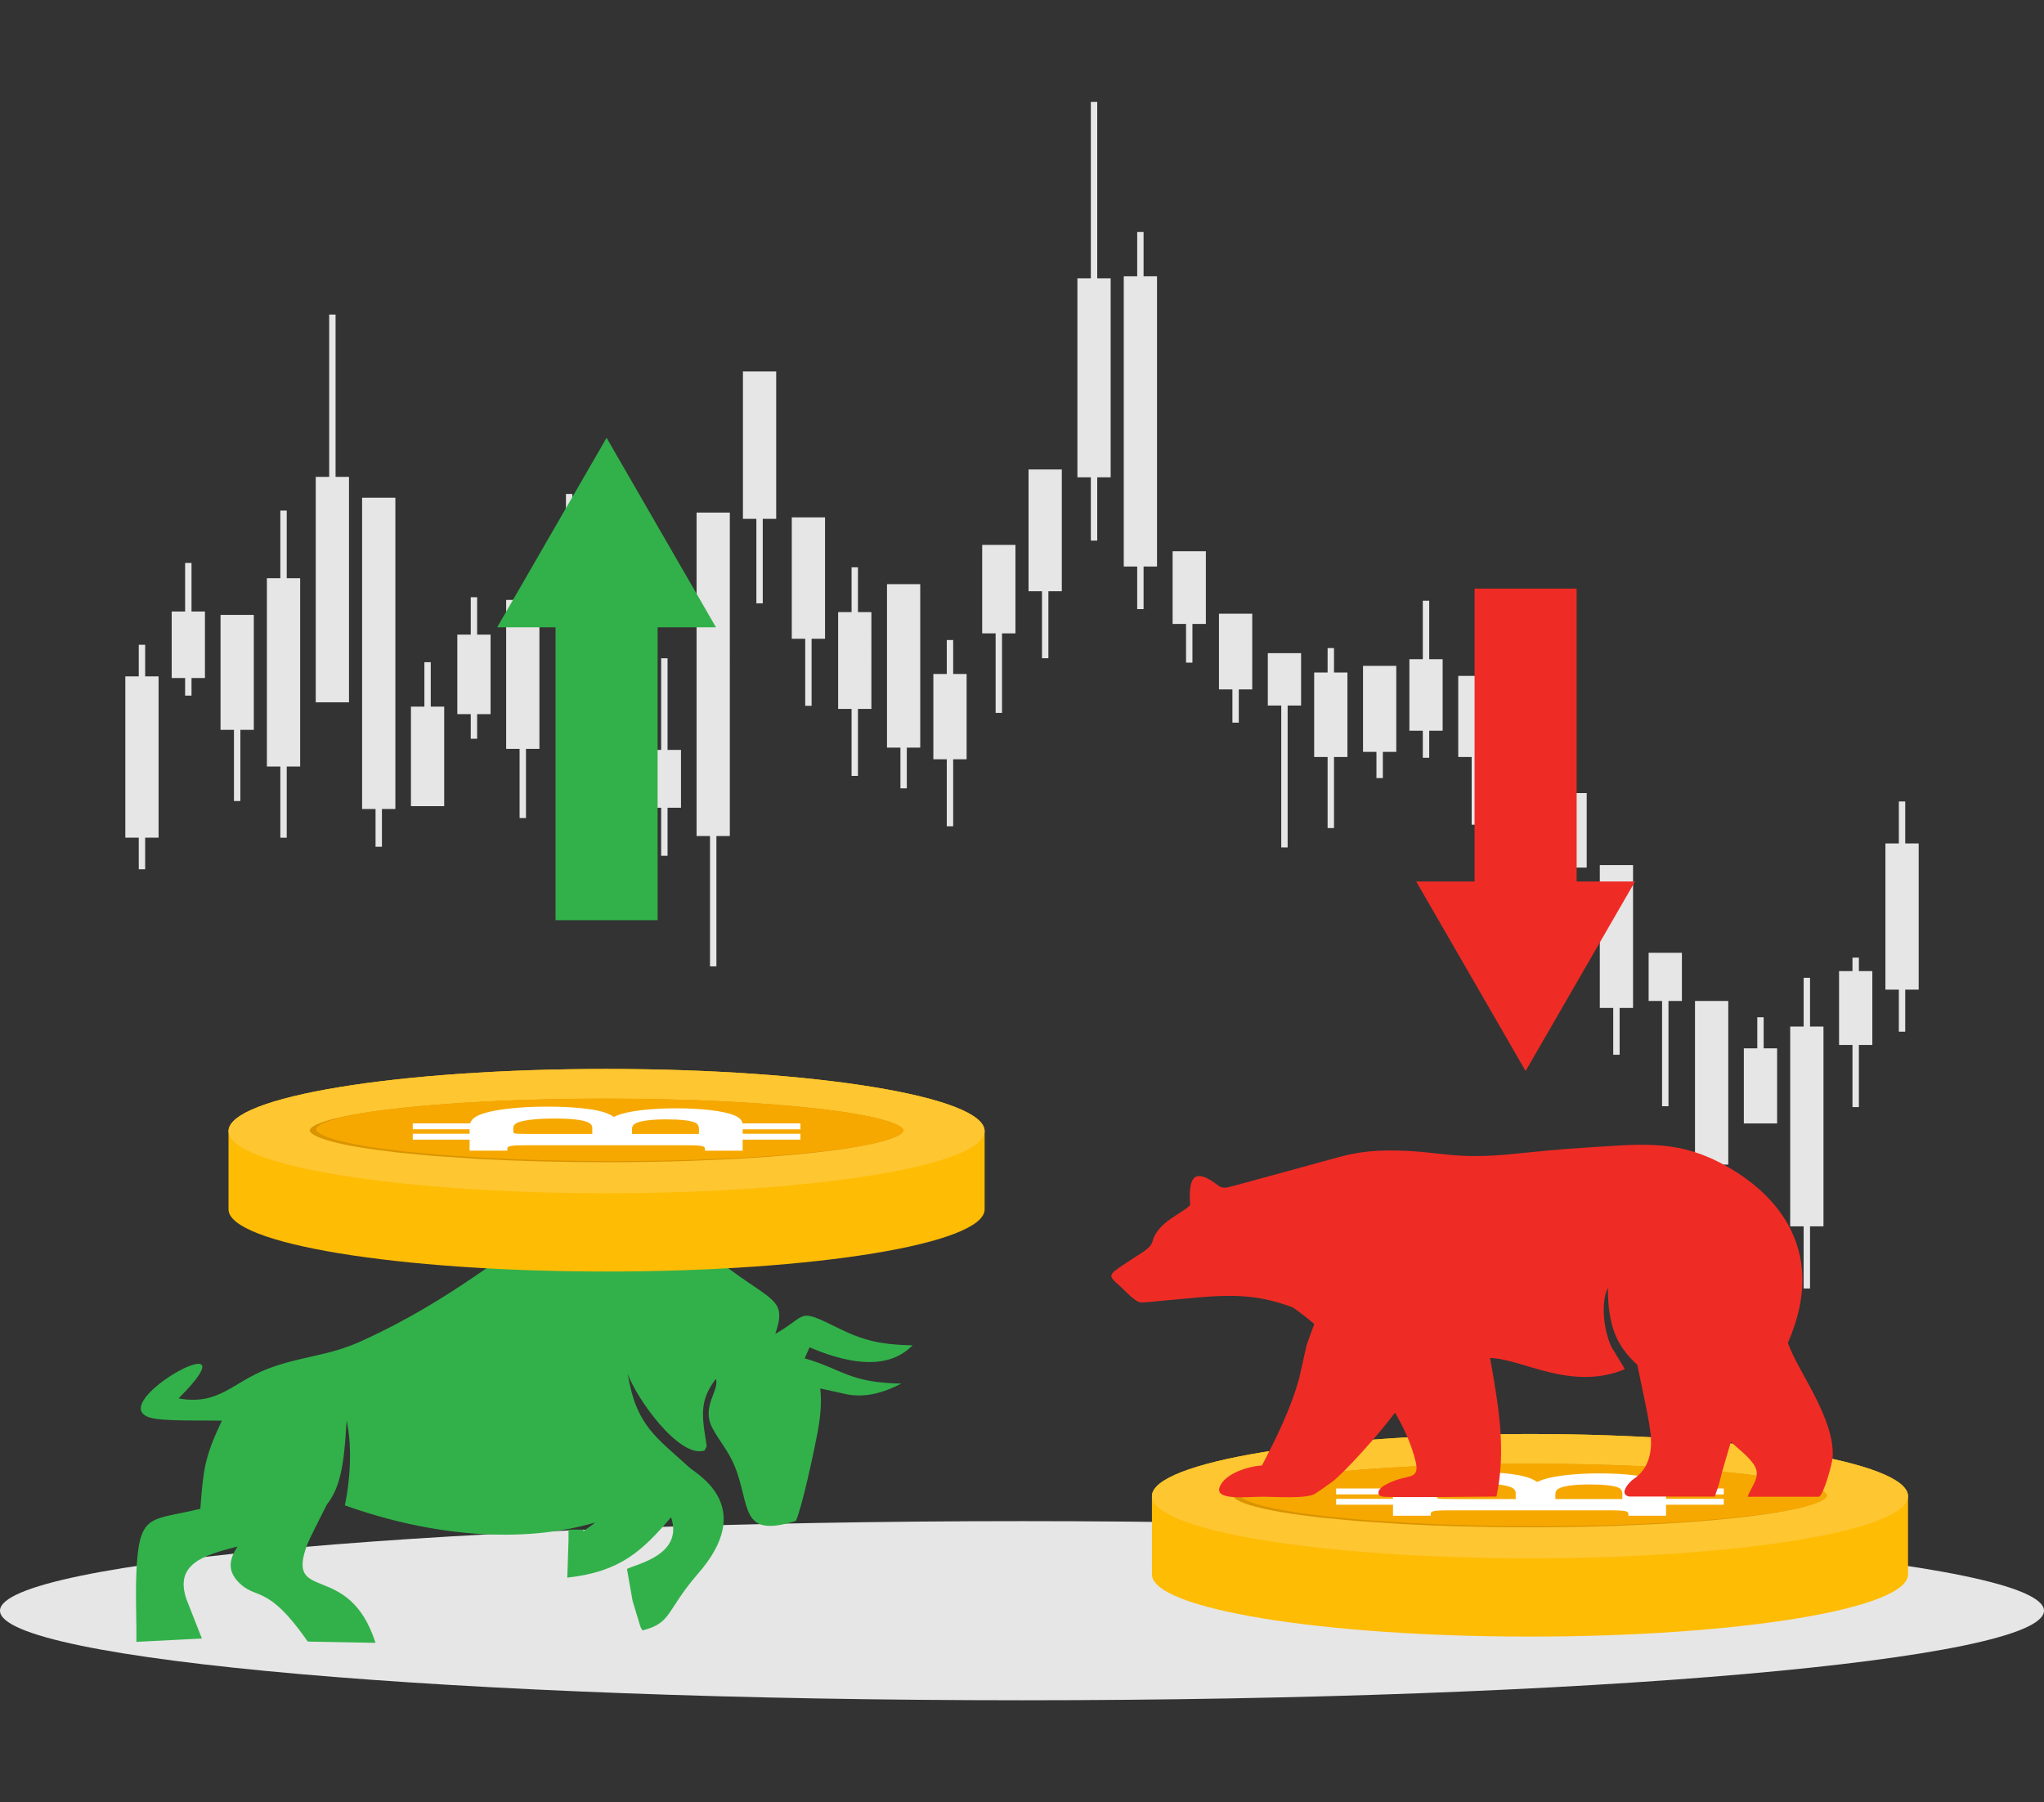
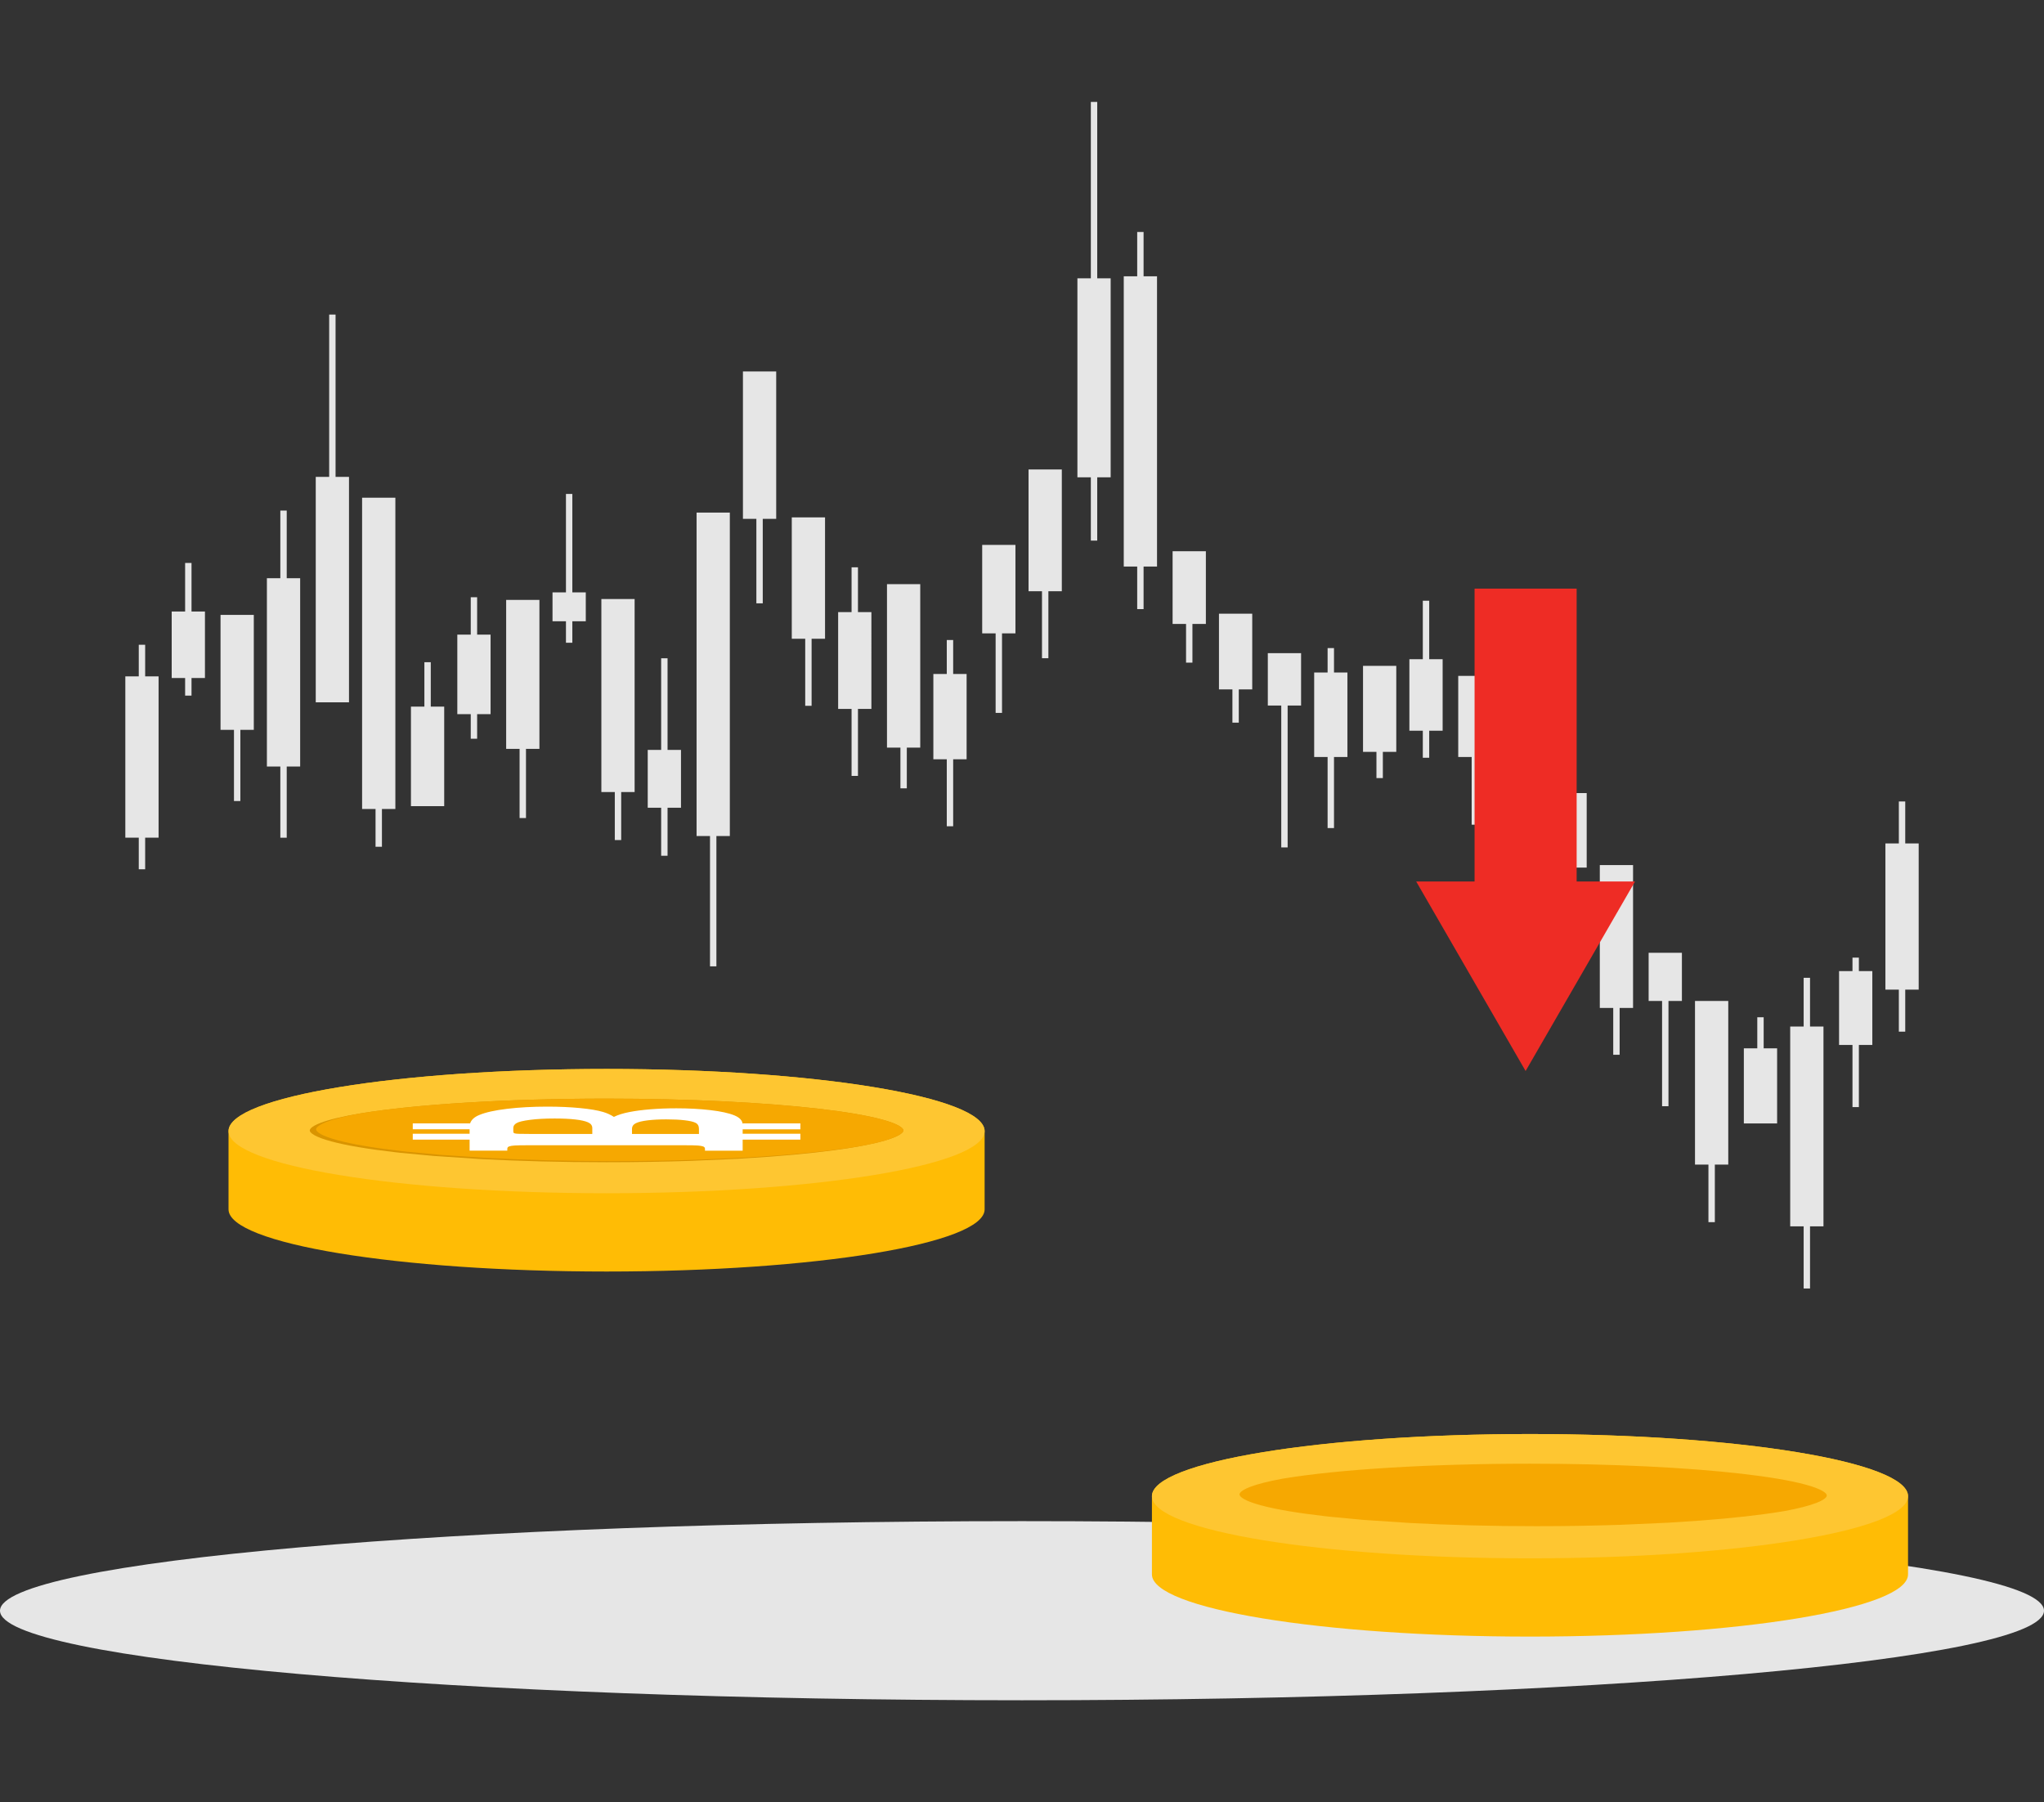
<svg xmlns="http://www.w3.org/2000/svg" viewBox="0 0 3245.351 2861.428">
  <rect x="0" y="0" width="3245.351" height="2861.428" fill="#333333" stroke="none" />
  <style>.B{fill-rule:evenodd}</style>
  <g fill="#e6e6e6" class="B">
    <path d="M532.795 848.516h-10.147V499.46h10.147v349.056zm302.333 450.322H824.98V1105.03h10.148v193.808zm151.163 34.963h-10.149v-263.736h10.149v263.736zm151.165 200.469h-10.144V869.603h10.144v664.667zm151.163-413.677h-10.144V953.244h10.144v167.349zm302.332 11.253h-10.148V977.081h10.148v154.765zm453.489 213.613h-10.13v-287.045h10.13v287.045zm755.818 350.132h-10.13v-80.43h10.13v80.43zm151.171 62.204h-10.155v-237.306h10.155v237.306zM455.247 1330.091h-10.148V810.628h10.148v519.463zm151.164 14.341h-10.148v-81.247h10.148v81.247zm453.491 14.263h-10.148v-313.524h10.148v313.524zm151.163-400.766h-10.148V738.978h10.148v218.951zm151.162 274.021h-10.141V900.772h10.141v331.178zm151.169 79.985h-10.147v-295.706h10.147v295.706zm151.174-266.807h-10.151V877.153h10.151v167.975zm151.149-77.994h-10.13V368.297h10.13v598.837zm151.165 180.263h-10.129v-61.968h10.129v61.968zm302.337 55.737h-10.152V953.831h10.152v249.303zm453.508 737.331h-10.156V1635.08h10.156v305.385zm151.145 105.305h-10.129v-493.272h10.129v493.272zm151.167-407.812h-10.154v-365.436h10.154v365.436zM230.472 1380.171h-10.149v-356.466h10.149v356.466zm119.679-221.4h52.817V976.327h-52.817v182.444zm302.33 121.227h52.81v-158.083h-52.81v158.083zm755.827-93.02h52.81V927.437h-52.81v259.541zm302.343-429.125h52.799V441.887h-52.799v315.966zm151.144 232.767h52.822V875.188h-52.822V990.62zm453.507 211.318h52.797V1073.1h-52.797v128.838zm151.166 175.53h52.802v-118.254h-52.802v118.254zM726.096 1133.901h52.811v-126.305h-52.811v126.305zm151.162-193.392h52.811v45.905h-52.811v-45.905zm1209.318 261.429h52.799v-134.133h-52.799v134.133zm302.342 60.974h52.793V1175.9h-52.793v87.012zm151.165 337.428h52.8v-226.806h-52.8v226.806z" />
    <path d="M803.65 1188.984h52.811V952.508H803.65v236.476zm1813.966 400.271h52.822v-76.526h-52.822v76.526zM272.602 1076.466h52.804v-105.58h-52.804v105.58zm1209.317 129.06h52.807v-135.424h-52.807v135.424zM198.988 1329.97h52.81v-256.066h-52.81v256.066zm302.331-214.848h52.809V757.128h-52.809v357.994zm453.494 142.423h52.81V951.14h-52.81v306.405zm151.17 69.851h52.803V813.812h-52.803v513.584zm151.162-313.205h52.803V821.495h-52.803v192.696zm302.325-8.565h52.811V865.149h-52.811v140.477zm453.495 114.572h52.821v-83.12h-52.821v83.12zm755.816 663.561h52.825v-119.281h-52.825v119.281zm151.17-124.672h52.821v-117.274h-52.821v117.274zM423.764 1217.04h52.812V918.058h-52.812v298.982zm151.163 67.401h52.817V790.254h-52.817v494.187zm453.501-2.001h52.811v-91.829h-52.811v91.829zm151.163-458.636h52.811V589.81h-52.811v233.994zm151.163 301.746h52.809V971.871h-52.809v153.679zm302.317-186.822h52.826V745.402h-52.826v193.326zm151.169-39.22h52.822V438.689h-52.822v460.819zm151.167 195.096h52.825V974.398h-52.825v120.206zm302.339 65.605h52.8v-113.592h-52.8v113.592zm453.482 688.823h52.824v-259.777h-52.824v259.777zm151.169 98.08h52.825v-317.29h-52.825v317.29zm151.169-375.83h52.821v-232.085h-52.821v232.085zM683.958 1051.408h-10.141v115.419h10.141v-115.419zm755.83 200.29h-10.147v-84.297h10.147v84.297zm302.337-393.325h-10.152V161.857h10.152v696.516zm151.147 193.7h-10.129v-159.98h10.129v159.98zm453.507 257.36h-10.155v-215.005h10.155v215.005zM757.574 948.204H747.43v224.691h10.144V948.204zM908.74 784.215h-10.149v236.286h10.149V784.215zm1209.313 530.524h-10.155v-285.723h10.155v285.723zm302.337-18.18h-10.151v-153.194h10.151v153.194zm151.17 378.122h-10.156v-148.655h10.156v148.655zM381.633 1132.045h-10.148v139.783h10.148v-139.783z" />
    <path d="M304.079 1104.462h-10.148V893.821h10.148v210.641zm2345.036 651.908h-10.157v-188.22h10.157v188.22zm-453.506-520.975h-10.156V1078.54h10.156v156.855z" />
    <path d="M2164.131 1193.8h52.799v-136.59h-52.799v136.59zm-541.454 1221.371c896.182 0 1622.674 63.655 1622.674 142.199s-726.492 142.2-1622.674 142.2C726.501 2699.57 0 2635.917 0 2557.37s726.501-142.199 1622.677-142.199h0z" />
  </g>
  <path fill="#f0a644" d="M2835.219 2545.091h-94.482c-2.994 11.046-20.909 21.782-42.787 28.043l-116.429-4.957c22.844-6.911 43.756-16.655 43.756-27.391 0-9.404-21.879-15.833-61.673-15.833-37.857 0-61.741 5.292-86.615 17.476-35.829 17.673-85.582 29.712-182.091 29.712-87.587 0-156.223-10.226-177.134-27.873h-94.574v-16.175h87.61c3-11.049 16.853-18.469 32.808-23.935l112.463 4.79c-10.925 4.302-33.871 11.894-33.871 23.762 0 10.736 27.897 14.192 55.775 14.192 32.804 0 53.717-5.779 85.555-19.798 41.826-19.633 96.509-27.538 186.128-27.538 88.576 0 164.174 10.371 184.119 29.351h101.442v16.174h0z" />
  <path fill="#ffbc05" d="M2429.217 2276.841c-331.517 0-600.251 44.193-600.251 98.682v124.262c0 54.515 268.734 98.682 600.251 98.682 331.49 0 600.25-44.167 600.25-98.682v-124.262c0-54.489-268.76-98.682-600.25-98.682h0z" />
  <g fill="#fec631">
    <path d="M3029.467 2375.524c0 54.492-268.76 98.686-600.25 98.686-331.517 0-600.251-44.194-600.251-98.686s268.734-98.682 600.251-98.682c331.49-.001 600.25 44.192 600.25 98.682h0z" />
    <path d="M2900.492 2374.46c0 .871-.34 1.836-1.502 3.167-2.126 2.488-7.346 5.658-15.325 8.701-13.948 5.392-36.069 10.638-64.527 15.307-85.506 14.046-228.333 23.329-389.921 23.302-131.347 0-250.267-6.09-336.111-15.93-42.91-4.931-77.603-10.783-101.198-17.191-11.776-3.192-20.79-6.552-26.499-9.738-2.828-1.598-4.834-3.145-5.971-4.452-1.159-1.331-1.496-2.296-1.496-3.167s.337-1.862 1.496-3.167c2.129-2.488 7.328-5.659 15.307-8.701 13.971-5.393 36.066-10.638 64.544-15.306 85.489-14.046 228.339-23.329 389.929-23.303 131.318-.026 250.239 6.09 336.11 15.93 42.91 4.931 77.579 10.806 101.171 17.191 11.799 3.192 20.817 6.552 26.498 9.741 2.854 1.594 4.836 3.141 5.995 4.448s1.5 2.299 1.5 3.168h10.054c0-2.902-1.331-5.633-3.408-7.978-3.965-4.425-10.418-7.93-19.169-11.338-15.328-5.873-37.932-11.143-66.846-15.907-86.669-14.24-229.813-23.473-391.907-23.473-131.734 0-250.991 6.116-337.515 16.027-43.272 4.957-78.349 10.854-102.964 17.528-12.303 3.337-22 6.84-29.01 10.757-3.504 1.958-6.358 4.04-8.435 6.407-2.103 2.345-3.434 5.076-3.434 7.978s1.331 5.655 3.434 7.978c3.939 4.425 10.42 7.93 19.17 11.315 15.302 5.898 37.932 11.17 66.846 15.93 86.67 14.24 229.786 23.474 391.908 23.474 131.731 0 250.962-6.116 337.487-16.027 43.299-4.957 78.353-10.854 102.964-17.528 12.33-3.337 22.024-6.84 29.01-10.757 3.505-1.959 6.359-4.036 8.461-6.407 2.077-2.323 3.408-5.075 3.408-7.978h-10.054v-.001z" />
  </g>
  <g class="B">
-     <path fill="#d99400" d="M2900.492 2374.46c0 .871-.34 1.836-1.502 3.167-2.126 2.488-7.346 5.658-15.325 8.701-13.948 5.392-36.069 10.638-64.547 15.307-34.79 5.73-79.078 10.66-130.283 14.48l-50.89 3.311-74.34 3.31c-42.62 1.453-87.705 2.227-134.387 2.227-71.515 0-139.326-1.814-200.151-5.055l-74.167-4.93-52.558-4.957-9.235-1.014c-42.91-4.931-77.603-10.783-101.198-17.191-11.776-3.192-20.79-6.552-26.499-9.738-2.828-1.598-4.834-3.145-5.971-4.452-1.159-1.331-1.496-2.296-1.496-3.167s.337-1.862 1.496-3.192c2.129-2.462 7.328-5.633 15.329-8.676 13.949-5.393 36.044-10.638 64.522-15.306 85.489-14.046 228.339-23.329 389.929-23.303 131.318-.026 250.239 6.09 336.11 15.93 42.91 4.931 77.579 10.806 101.171 17.191 11.799 3.192 20.817 6.552 26.498 9.741 2.854 1.594 4.836 3.141 5.995 4.422 1.159 1.333 1.499 2.325 1.499 3.194h0z" />
    <path fill="#f6a801" d="M2900.492 2374.46c0 .871-.34 1.836-1.502 3.167-2.126 2.488-7.346 5.681-15.325 8.701-11.63 4.501-28.937 8.9-50.865 12.936l-3.579.579c-34.787 5.73-79.1 10.661-130.28 14.481l-50.888 3.337-74.34 3.314c-42.622 1.424-87.711 2.2-134.394 2.2-71.507 0-139.344-1.812-200.143-5.054l-74.174-4.931-52.554-4.956-9.239-1.015c-42.911-4.908-77.603-10.781-101.198-17.189-11.798-3.192-20.813-6.528-26.494-9.741-2.854-1.572-4.836-3.119-5.997-4.426-1.16-1.327-1.472-2.298-1.499-3.189.027-.875.339-1.84 1.499-3.17 2.129-2.488 7.349-5.655 15.328-8.701 11.555-4.47 28.719-8.822 50.429-12.836l.052-.026.141-.026 3.819-.628c85.489-14.068 228.339-23.329 389.929-23.329 131.318 0 250.239 6.116 336.11 15.956 42.91 4.909 77.579 10.785 101.171 17.191 11.799 3.192 20.817 6.552 26.498 9.741 2.854 1.572 4.836 3.141 5.995 4.422 1.16 1.331 1.5 2.323 1.5 3.192h0z" />
  </g>
-   <path fill="#fff" d="M2585.435 2406.613h59.833v-17.527h91.65v-9.356h-91.65v-7.035h91.65v-9.356h-91.65v2.081c0-6.288-4.35-11.241-13.15-14.868-8.8-3.604-21.541-6.358-37.981-8.294-16.461-1.933-34.496-2.902-54.221-2.902-14.337 0-27.9.509-40.739 1.523-12.837 1.04-24.197 2.517-33.966 4.448-9.863 1.937-18.034 4.474-24.391 7.641-5.224-3.408-10.928-5.995-17.093-7.807-8.704-2.612-20.914-4.668-36.604-6.191-15.592-1.521-33-2.271-52.314-2.271-23.014 0-44.242 1.138-63.558 3.456-19.412 2.323-34.159 5.611-44.242 9.863-7.856 3.265-12.69 7.692-14.48 13.321h-91.044v9.356h90.244v7.035h-90.244v9.356h90.244v17.527h59.838v-2.876c0-1.908.965-3.213 2.971-3.894 1.911-.676 4.787-1.159 8.387-1.423 3.603-.293 11.776-.438 24.395-.438h242.042c12.839 0 21.01.145 24.61.438 3.508.264 6.266.747 8.39 1.423 2.008.681 3.07 1.986 3.07 3.894v2.876h.003zm-115.873-26.498v-7.974c0-4.135 2.13-7.23 6.262-9.212 4.135-2.006 10.516-3.508 18.885-4.522 8.482-.991 18.25-1.496 29.299-1.496 11.456 0 21.224.482 29.37 1.448 8.075.916 13.9 2.322 17.312 4.109 3.505 1.788 5.195 5.028 5.195 9.673v7.974h-106.323 0zm-63.024 0h-94.235l-23.329-.264c-2.973-.17-4.979-.46-6.164-.846-1.16-.41-1.691-1.475-1.691-3.263v-5.27c0-3.072 1.691-5.632 5.195-7.664 3.411-2.006 10.517-3.725 21.321-5.15 10.832-1.425 23.79-2.127 38.949-2.127 12.96 0 23.882.483 32.782 1.498 8.918.992 15.712 2.515 20.281 4.523 4.545 1.979 6.89 5.052 6.89 9.185v9.378h.001z" />
  <g class="B">
-     <path fill="#32b14a" d="M283.523 2220.318c134.325-134.632-141.274 18.905-34.971 32.588 27.029 3.481 74.498 2.079 103.702 2.708-28.31 60.124-29.138 77.529-34.19 139.927-75.966 18.665-95.385 6.336-100.847 88.118-2.787 41.731-.152 87.469-.708 123.175l104.058-5.296-22.96-58.38c-23.62-60.08 26.279-74.099 79.505-87.709-13.224 20.547-18.191 40.737 7.47 62.033 23.921 19.87 43.306 3.169 100.161 83.428.856 1.21 2.506 3.797 4.029 5.466l107.436 2.029c-42.585-132.869-144.188-60.969-108.281-156.364 2.744-7.301 17.85-37.375 30.998-63.196 8.267-10.468 14.161-22.363 18.49-36.167l.022-.048v-.023c7.803-24.975 10.505-56.28 12.879-97.163 7.996 35.539 7.209 86.668-2.772 134.657 137.102 49.027 280.787 61.505 397.496 27.222-6.06 4.957-12.329 9.575-18.936 13.781v-2.492h-23.436v16.776l-1.955 59.498c84.518-9.307 119.024-42.549 164.818-95.88 20.3 60.487-56.596 74.506-70.049 82.124l8.848 50.429 12.37 40.905c.673 1.501 2.055 4.281 3.408 6.213 46.865-11.992 36.762-30.196 86.926-88.699 95.922-108.355-.752-159.17-12.668-170.12-51.669-47.531-84.451-65.733-97.664-148.56 12.348 36.142 81.025 135.069 122.078 121.724 3.047-8.221 4.34-1.982 1.586-18.326-7.261-43.153-6.907-64.983 16.287-95.445 6.128 18.713-23.536 43.54-5.741 77.701 10.468 20.113 25.294 36.046 35.358 60.39 25.862 62.612 7.051 116.162 97.37 87.466 9.668-20.959 29.121-111.785 34.729-141.764 3.046-16.319 7.06-45.376 3.927-68.586l39.589 8.776c33.12 7.302 62.951-3.143 89.256-16.438-83.726-1.477-93.355-22.942-153.526-40.06l7.749-17.552c51.094 21.758 120.754 40.833 163.544-3.142-49.637-.942-78.321-7.687-116.687-26.713-67.983-33.677-47.891-21.735-101.222 8.557 17.93-52.894-1.928-50.937-68.46-99.651-275.043-201.404-284.853-26.423-590.496 111.885-51.328 23.207-95.269 23.183-147.722 43.515-56.028 21.734-76.805 58.167-140.798 46.683h0z" />
-     <path fill="#ee2c25" d="M2206.994 1826.671c-24.32 0-50.164 2.054-80.286 10.275l-161.493 44.167c-17.574 4.185-22.506 7.712-31.692.677-35.49-27.171-47.337-16.197-43.855 31.5-13.756 14.746-51.323 26.086-60.075 58.359-2.854 10.444-17.843 17.892-31.986 27.295-40.322 26.811-40.37 24.006-18.491 43.879 10.033 9.139 23.834 25.068 33.143 25.117 7.811.049 18.639-1.399 26.353-2.079 91.89-8.17 142.512-17.55 214.411 10.178 10.756 7.495 21.926 16.1 33.747 26.086-4.014 10.442-10.732 29.665-12.159 33.483l-11.557 51.396c-13.466 49.875-36.312 95.567-59.377 139.663-25.361 2.029-53.497 12.908-63.991 28.334-19.293 28.382 34.521 21.708 63.412 21.417 19.582-.193 71.776 4.014 85.533-5.124 9.234-6.115 17.935-12.307 26.74-18.735 17.26-12.618 73.058-73.857 99.552-109.709 14.846 25.312 26.836 52.703 32.733 77.626 6.165 26.084-8.146 22.121-27.776 28.429-10.033 3.267-37.932 13.371-29.883 25.437.363.241.894.505 1.185.578l3.991 1.354c10.323 1.791 180.132-.119 180.83-.145 16.006-75.427 2.784-146.575-10.152-220.044 51.663 1.303 128.37 53.163 213.784 17.962-3.868-8.631-11.17-18.035-16.342-27.826-13.129-16.827-24.782-71.826-10.397-101.778.17 61.333 13.636 92.012 46.78 122.641 5.851 30.437 20.305 90.924 21.589 116.258 1.281 24.708-4.256 49.585-28.066 65.396-5.393 3.579-24.031 23.233-6.721 27.391l136.398.07c.483-4.035 6.331-16.414 8.992-29.998 1.036-5.37 9.766-34.477 16.391-57.081 11.411 11.412 24.804 20.285 35.318 34.622 14.868 20.281-3.069 35.149-8.727 52.704l113.093-.028c7.084-1.765 21.127-51.565 21.831-62.659 3.939-61.746-56.159-137.682-71.101-181.609 68.198-155.376-28.5-246.418-111.326-287.929-70.082-35.15-126.776-27.149-208.996-22.169-36.577 2.199-74.148 5.873-110.504 9.622-105.77 10.976-119.26-5.003-200.853-5.003h0z" />
-   </g>
+     </g>
  <path fill="#f0a644" d="M1369.102 1965.439h-94.484c-2.999 11.046-20.913 21.781-42.785 28.043l-116.441-4.932c22.841-6.939 43.751-16.657 43.751-27.391 0-9.405-21.88-15.835-61.659-15.835-37.853 0-61.75 5.272-86.628 17.48-35.813 17.647-85.565 29.71-182.083 29.71-87.594 0-156.234-10.249-177.132-27.896h-94.562v-16.149h87.594c2.992-11.074 16.849-18.494 32.812-23.935l112.469 4.785c-10.932 4.279-33.87 11.872-33.87 23.741 0 10.734 27.88 14.192 55.757 14.192 32.818 0 53.724-5.779 85.569-19.8 41.815-19.63 96.505-27.537 186.136-27.537 88.561 0 164.164 10.397 184.096 29.351h101.459v16.173h.001z" />
  <path fill="#ffbc05" d="M963.088 1697.211c-331.506 0-600.246 44.169-600.246 98.686v124.262c0 54.491 268.74 98.682 600.246 98.682s600.243-44.191 600.243-98.682v-124.262c0-54.517-268.734-98.686-600.243-98.686h0z" />
  <g fill="#fec631">
    <path d="M1563.331 1795.897c0 54.49-268.734 98.658-600.243 98.658s-600.246-44.168-600.246-98.658c0-54.517 268.74-98.686 600.246-98.686s600.243 44.169 600.243 98.686h0z" />
    <path d="M1434.368 1794.832c-.011.87-.346 1.837-1.497 3.168-2.133 2.465-7.343 5.655-15.328 8.701-13.95 5.391-36.063 10.637-64.538 15.302-85.483 14.046-228.334 23.307-389.916 23.307-131.334 0-250.247-6.116-336.106-15.955-42.911-4.907-77.591-10.783-101.191-17.191-11.788-3.19-20.809-6.525-26.498-9.741-2.846-1.571-4.835-3.12-5.982-4.422-1.16-1.331-1.492-2.298-1.505-3.168.014-.895.346-1.862 1.505-3.191 2.127-2.491 7.338-5.656 15.32-8.703 13.958-5.391 36.071-10.615 64.538-15.304 85.487-14.046 228.334-23.306 389.919-23.306 131.339 0 250.243 6.116 336.11 15.957 42.911 4.907 77.592 10.781 101.184 17.188 11.786 3.167 20.805 6.527 26.491 9.718 2.854 1.595 4.841 3.143 5.997 4.449 1.151 1.33 1.486 2.296 1.497 3.191h10.059c.011-2.901-1.32-5.659-3.412-8.004-3.969-4.398-10.422-7.904-19.177-11.314-15.306-5.898-37.928-11.169-66.849-15.931-86.658-14.214-229.798-23.474-391.9-23.474-131.728 0-250.971 6.115-337.507 16.028-43.286 4.979-78.353 10.88-102.964 17.528-12.311 3.359-22.013 6.864-29.017 10.757-3.494 1.958-6.34 4.039-8.443 6.406-2.092 2.345-3.42 5.103-3.409 8.004-.011 2.877 1.317 5.633 3.409 7.977 3.966 4.4 10.431 7.907 19.181 11.312 15.306 5.876 37.932 11.171 66.846 15.935 86.666 14.214 229.794 23.449 391.904 23.474 131.725 0 250.967-6.116 337.503-16.028 43.283-4.982 78.354-10.878 102.96-17.527 12.314-3.36 22.017-6.868 29.011-10.783 3.504-1.959 6.358-4.014 8.453-6.383 2.092-2.344 3.423-5.099 3.412-7.977h-10.06 0z" />
  </g>
  <g class="B">
    <path fill="#d99400" d="M1434.368 1794.832c-.004.87-.346 1.837-1.497 3.168-2.133 2.465-7.343 5.655-15.322 8.701-13.956 5.391-36.069 10.637-64.544 15.302-34.799 5.705-79.093 10.639-130.298 14.483l-50.87 3.311-74.348 3.312c-42.614 1.427-87.724 2.2-134.396 2.2-71.505 0-139.327-1.815-200.134-5.054l-74.173-4.93-52.562-4.932-9.241-1.04c-42.911-4.907-77.595-10.783-101.191-17.191-11.788-3.19-20.806-6.525-26.498-9.741-2.846-1.571-4.835-3.12-5.989-4.422-1.153-1.331-1.486-2.298-1.499-3.168.014-.895.346-1.862 1.499-3.191 2.133-2.491 7.344-5.656 15.334-8.703 13.95-5.391 36.063-10.615 64.53-15.304 85.487-14.046 228.334-23.306 389.923-23.306 131.335 0 250.246 6.116 336.106 15.957 42.911 4.907 77.592 10.781 101.184 17.188 11.793 3.167 20.805 6.527 26.491 9.718 2.854 1.595 4.841 3.143 5.997 4.449 1.152 1.332 1.494 2.298 1.498 3.193h0z" />
    <path fill="#f6a801" d="M1434.375 1794.832c-.007.87-.353 1.837-1.505 3.168-2.133 2.465-7.343 5.655-15.328 8.701-11.624 4.497-28.94 8.872-50.872 12.909l-3.57.606c-34.796 5.729-79.093 10.637-130.291 14.48l-50.882 3.313-74.34 3.311c-42.625 1.429-87.713 2.199-134.396 2.199-71.509 0-139.328-1.813-200.142-5.05l-74.166-4.933-52.557-4.931-9.253-1.04c-42.903-4.907-77.588-10.783-101.184-17.188-11.787-3.192-20.809-6.529-26.502-9.719-2.842-1.594-4.823-3.141-5.986-4.447-1.159-1.331-1.49-2.3-1.497-3.168.007-.894.338-1.862 1.497-3.192 2.133-2.465 7.346-5.655 15.328-8.704 11.556-4.448 28.702-8.798 50.432-12.836h.045l.129-.023 3.832-.654c85.487-14.046 228.33-23.306 389.923-23.306 131.327 0 250.246 6.116 336.106 15.957 42.911 4.907 77.592 10.781 101.184 17.188 11.786 3.191 20.805 6.527 26.491 9.718 2.854 1.595 4.841 3.143 5.997 4.449 1.154 1.331 1.5 2.297 1.507 3.192h0z" />
  </g>
  <path fill="#fff" d="M1119.315 1826.961h59.841v-17.528h91.649v-9.354h-91.649v-7.036h91.649v-9.356h-91.649v2.103c0-6.31-4.354-11.241-13.158-14.868-8.807-3.601-21.541-6.384-37.987-8.316s-34.487-2.901-54.219-2.901c-14.324 0-27.906.508-40.741 1.548-12.846 1.014-24.194 2.488-33.955 4.424-9.87 1.935-18.041 4.473-24.407 7.663-5.202-3.407-10.932-5.997-17.085-7.809-8.695-2.609-20.898-4.667-36.606-6.189-15.595-1.523-33-2.296-52.312-2.296-23.019 0-44.245 1.16-63.556 3.481-19.411 2.32-34.164 5.608-44.245 9.839-7.859 3.263-12.687 7.712-14.481 13.32h-91.047v9.356h90.247v7.036h-90.247v9.354h90.247v17.528h59.848v-2.854c0-1.932.955-3.214 2.965-3.89 1.917-.702 4.775-1.185 8.391-1.426 3.601-.29 11.772-.435 24.398-.435h242.031c12.838 0 21.01.146 24.618.435 3.501.241 6.254.725 8.383 1.426 2.01.676 3.076 1.959 3.076 3.89v2.855h.001zm-115.868-26.496v-7.953c0-4.159 2.118-7.253 6.258-9.235 4.139-2.006 10.501-3.48 18.884-4.497 8.495-1.016 18.253-1.523 29.286-1.523 11.46 0 21.224.484 29.397 1.451 8.063.943 13.901 2.32 17.297 4.133 3.493 1.789 5.199 5.031 5.199 9.672v7.953h-106.321v-.001zm-63.029 0h-94.225l-23.342-.266c-2.973-.145-4.987-.434-6.151-.848-1.174-.386-1.702-1.475-1.702-3.238v-5.296c0-3.071 1.702-5.633 5.199-7.641 3.397-2.031 10.505-3.747 21.329-5.173 10.818-1.401 23.771-2.125 38.939-2.125 12.942 0 23.875.508 32.789 1.523 8.914.99 15.704 2.489 20.267 4.497s6.897 5.075 6.897 9.185v9.382h0z" />
  <g class="B">
-     <path fill="#32b14a" d="M1044.121 995.993v465.001H882.052V995.993h-92.678l86.856-150.438 86.858-150.432 86.856 150.432 86.848 150.438h-92.671z" />
    <path fill="#ee2c25" d="M2503.315 1399.608V934.605h-162.073v465.003h-92.668l86.842 150.436 86.861 150.433 86.864-150.433 86.836-150.436h-92.662z" />
  </g>
</svg>